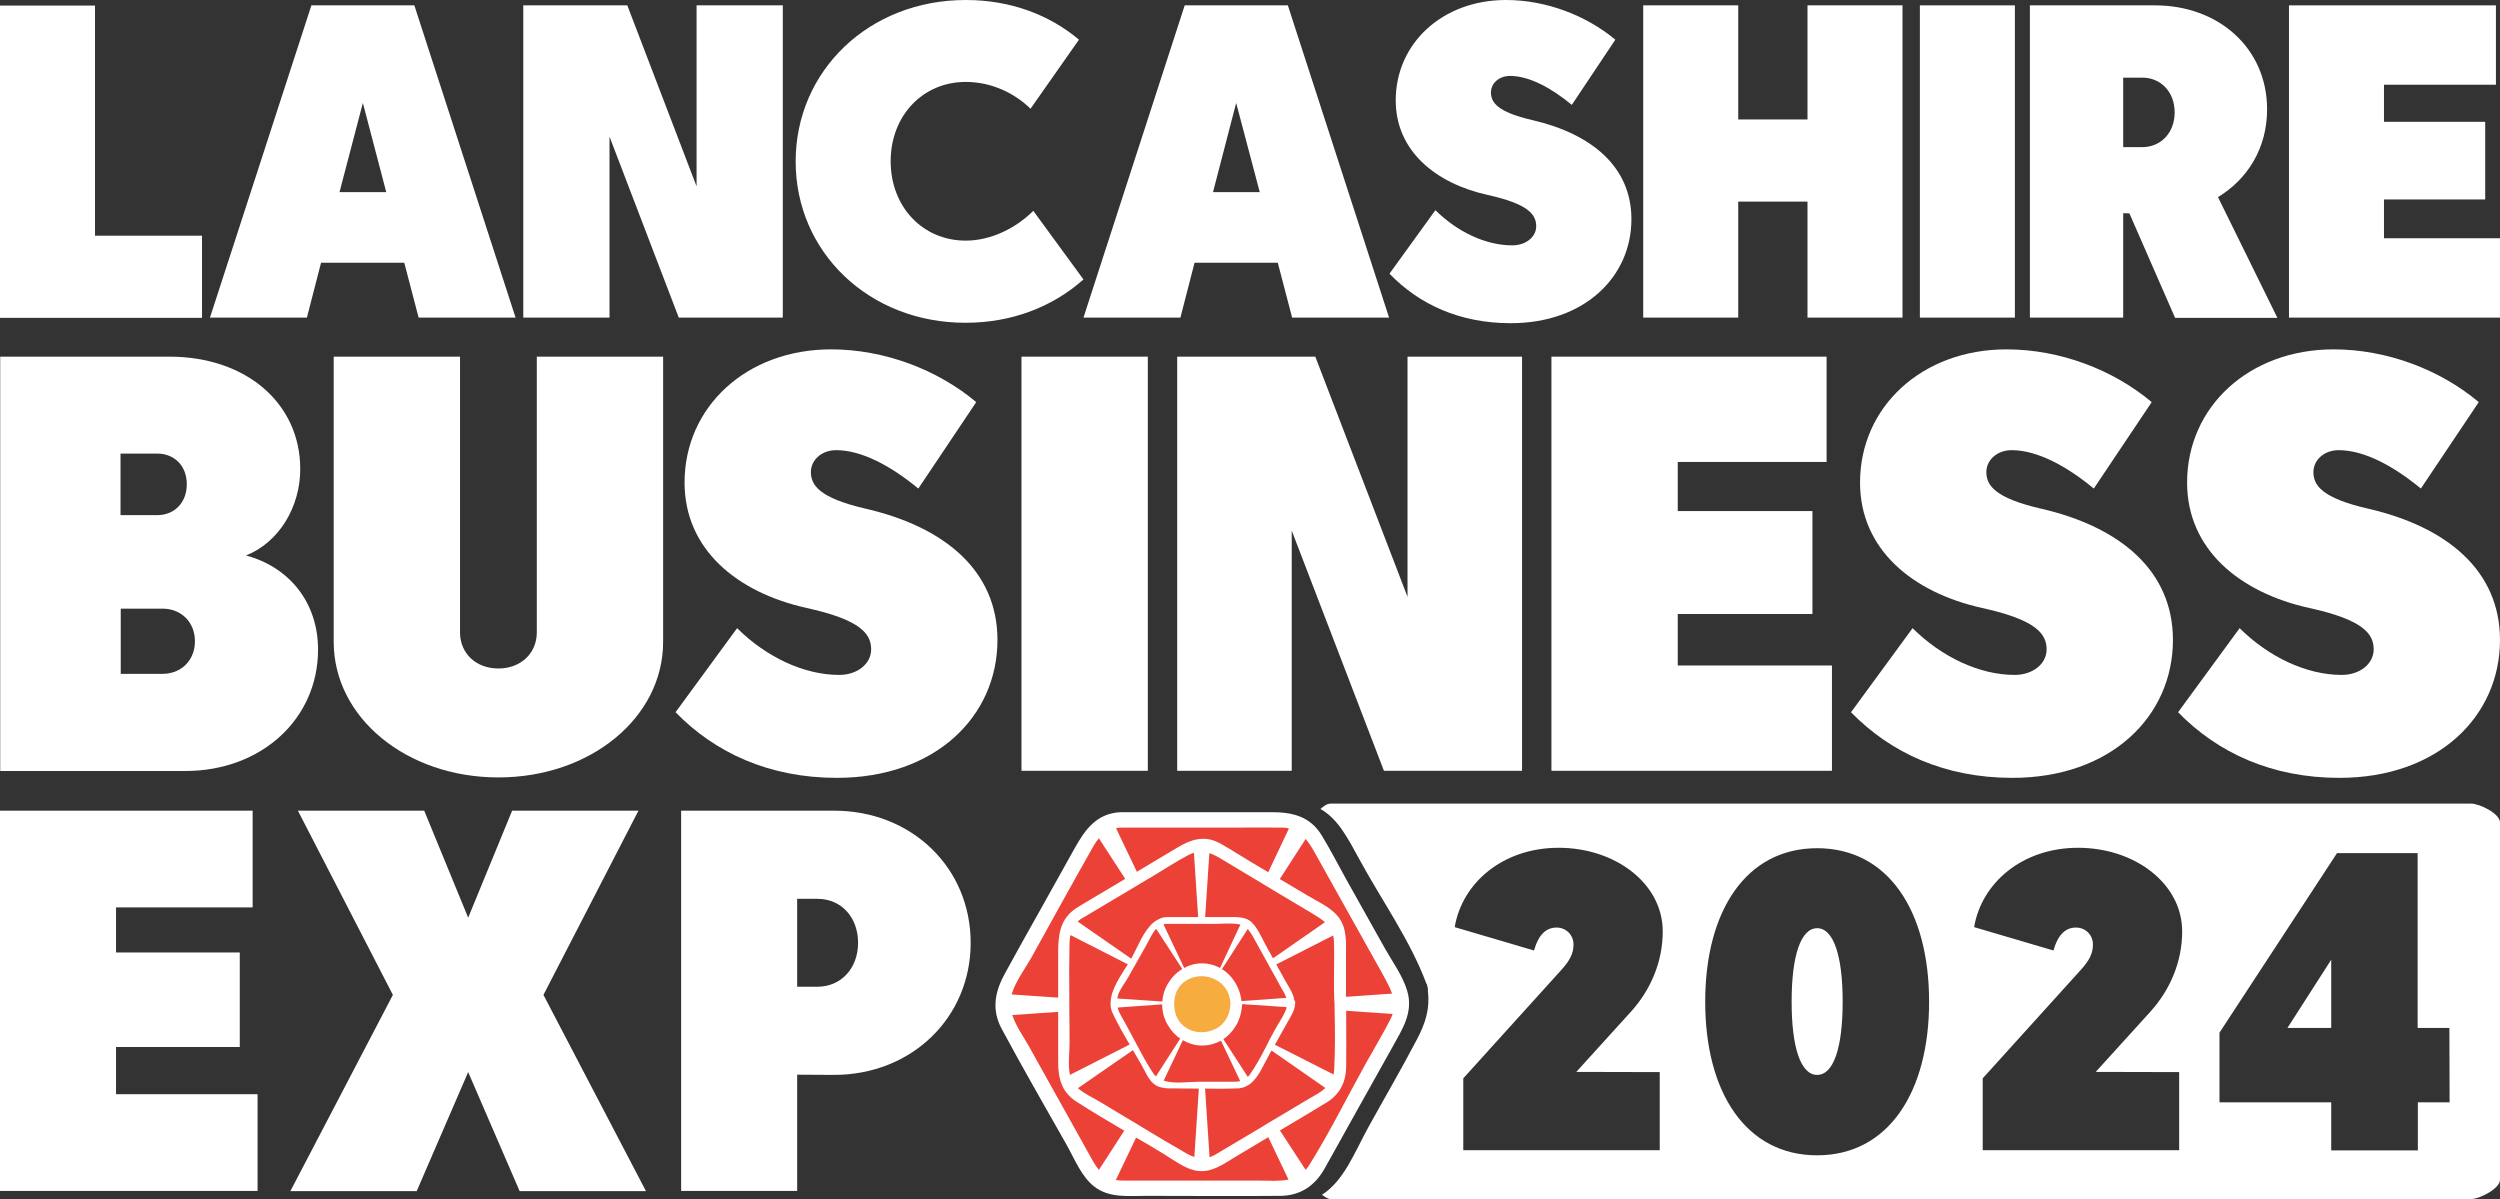
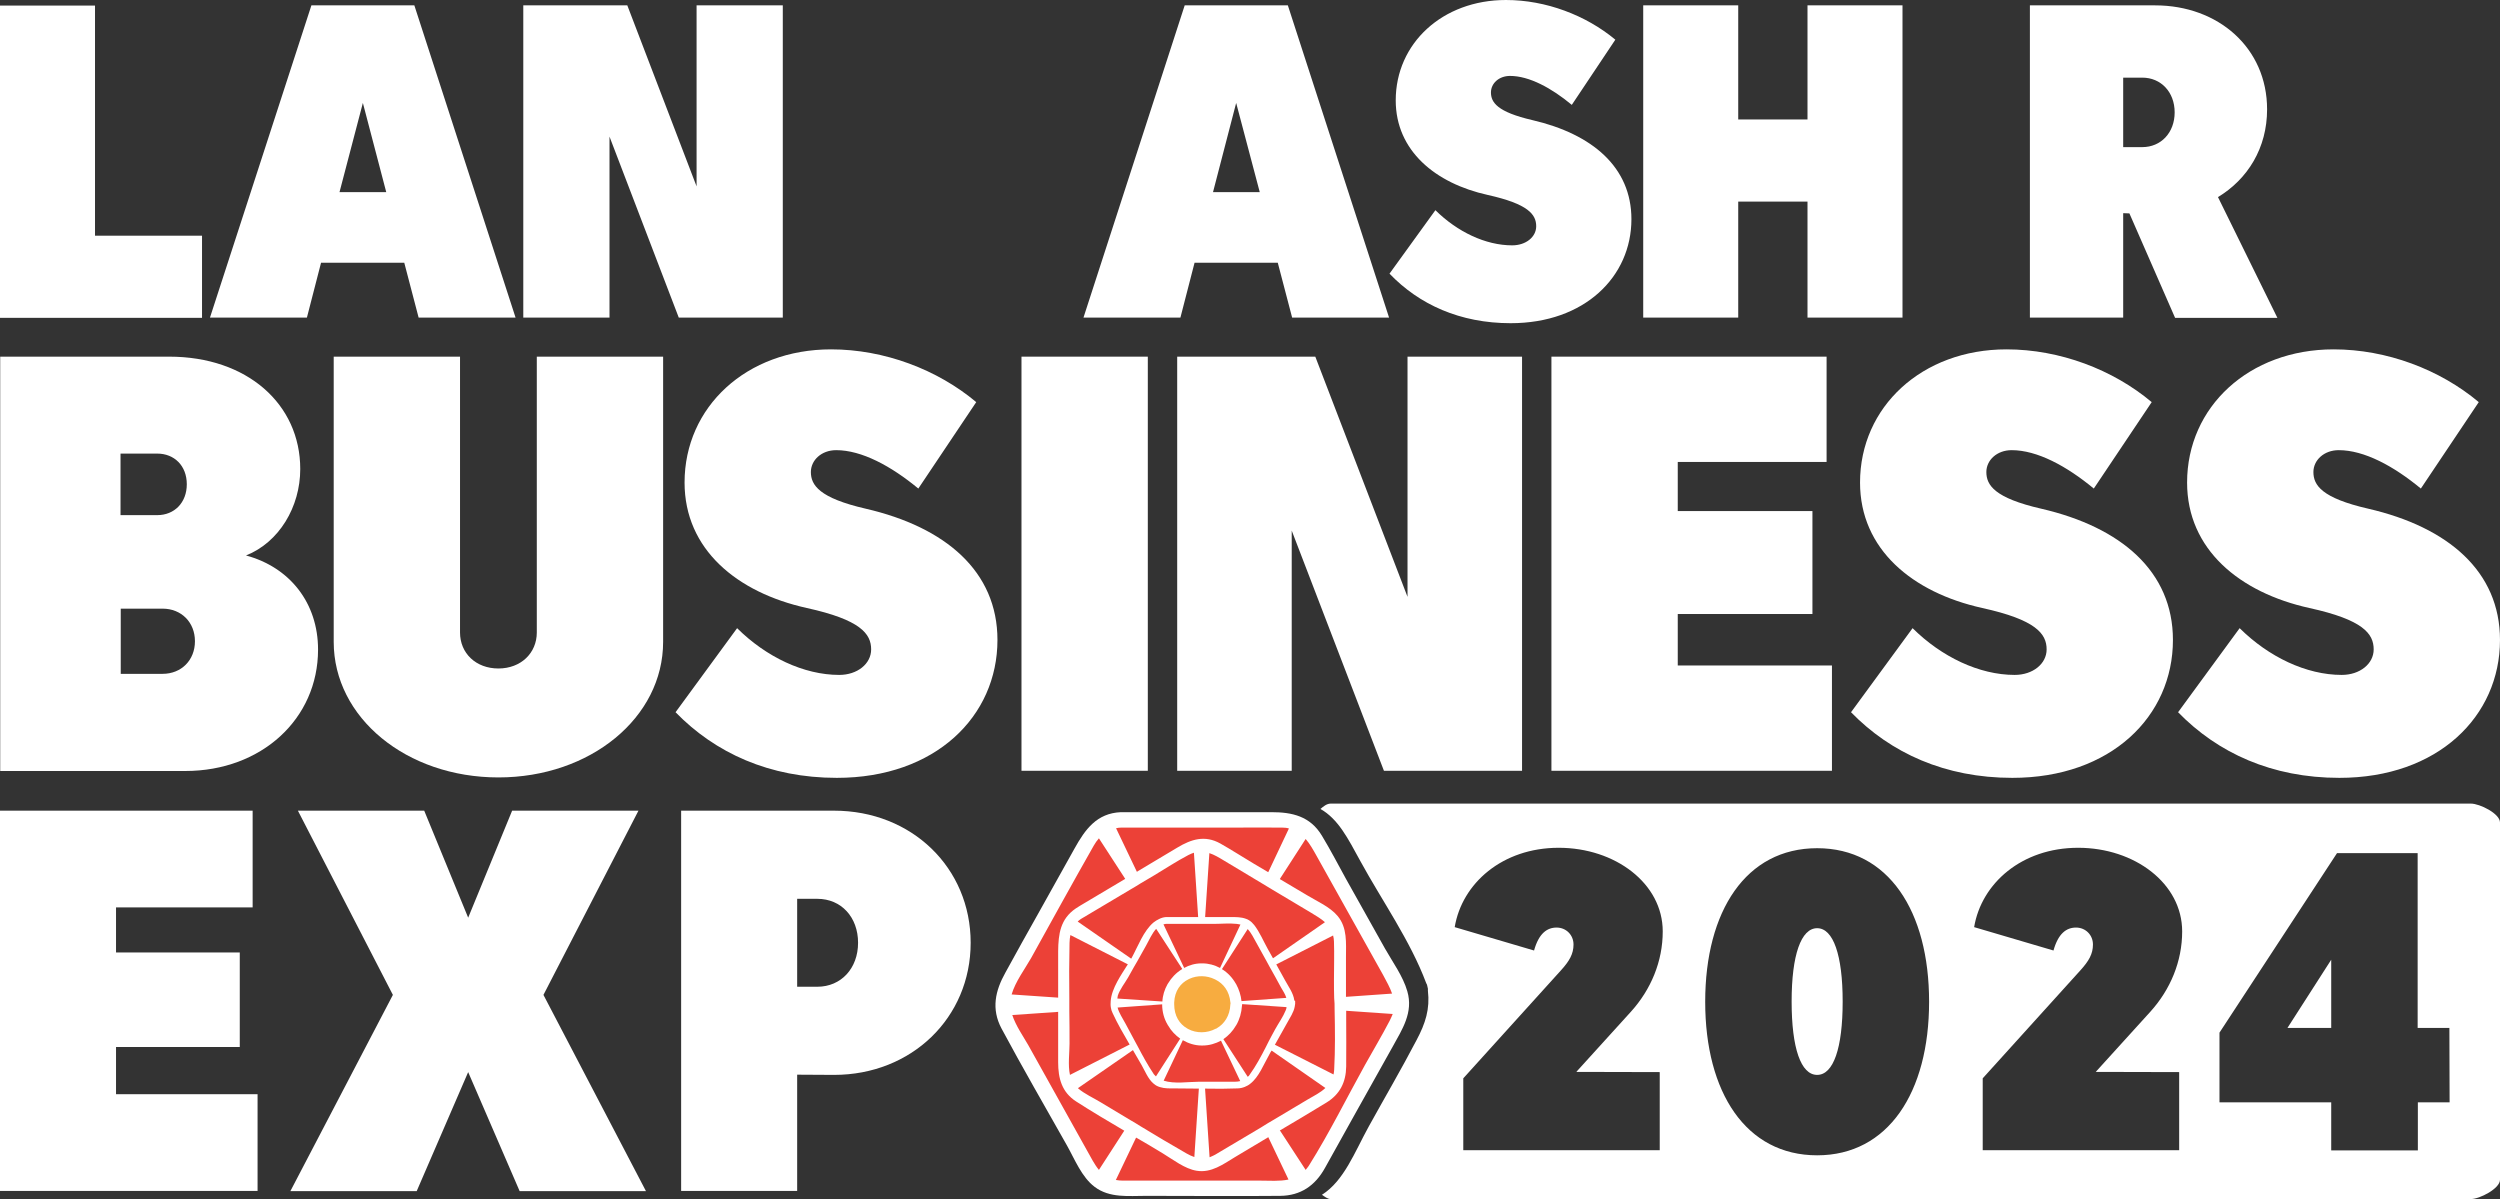
<svg xmlns="http://www.w3.org/2000/svg" version="1.1" id="Layer_2_00000066512409174579534330000005107000444911747483_" x="0px" y="0px" viewBox="0 0 1165.7 559.2" style="enable-background:new 0 0 1165.7 559.2;" xml:space="preserve">
  <rect x="0" y="0" width="1165.7" height="559.2" fill="#333333" stroke="none" />
  <style type="text/css">
	.st0{fill:#FFFFFF;}
	.st1{fill:#EC4137;}
	.st2{fill:#F7AC40;}
</style>
  <g id="Layer_1-2">
    <g id="_2024">
      <polygon class="st0" points="1087,479.3 1087,447.5 1066.6,479.3   " />
      <path class="st0" d="M847.3,432.8c-7.5,0-11.9,12.5-11.9,34.2s4.3,34.2,11.9,34.2s11.9-12.5,11.9-34.2S854.8,432.8,847.3,432.8z" />
      <path class="st0" d="M1152.1,374.7H620.5c-1.9,0-3.5,1.4-4.8,2.5c8.3,4.7,12.8,13.7,18.6,24.3c10.1,18.5,23.3,37.1,30.7,56.9    c0.3,0.4,0.5,1,0.6,1.7c0.2,0.6,0.3,1.3,0.2,1.8c1,8.6-1.1,15.2-5.3,23.1c-7.1,13.6-14.9,26.9-22.3,40.3    c-6.5,11.8-11.5,25.3-21.8,31.8c1.2,0.8,2.6,2,4.1,2h531.6c4.1,0,13.6-4.9,13.6-9V383.5C1165.7,379.4,1156.3,374.7,1152.1,374.7    L1152.1,374.7z M773.9,499.9v36.4h-91.6v-33.5l45.5-50.3c4-4.4,5.9-7.7,5.9-12.1s-3.4-7.9-7.9-7.9s-8.3,2.8-10.5,10.7l-37-10.9    c3.4-20.4,22.2-37,48.5-37s48.5,16.6,48.5,39c0,14-5.5,27.1-14.8,37.4l-25.5,28.1L773.9,499.9L773.9,499.9z M847.3,538.7    c-33.2,0-52.2-29.3-52.2-71.6s19-71.6,52.2-71.6s52.2,29.3,52.2,71.6S880.4,538.7,847.3,538.7z M1016.1,499.9v36.4h-91.6v-33.5    l45.5-50.3c4-4.4,5.9-7.7,5.9-12.1s-3.4-7.9-7.9-7.9s-8.3,2.8-10.5,10.7l-37-10.9c3.4-20.4,22.2-37,48.5-37s48.5,16.6,48.5,39    c0,14-5.5,27.1-14.8,37.4l-25.5,28.1L1016.1,499.9L1016.1,499.9z M1142.2,514h-14.8v22.4H1087V514h-52.1v-32.5l54.8-83.7h37.6    v81.5h14.8L1142.2,514L1142.2,514z" />
    </g>
    <g id="Logo">
      <path class="st1" d="M522.7,381.9h75.6c6.3,0,12.1,3.5,15.2,9.1l37.8,67.7c3.1,5.6,3.1,12.5,0,18.1l-37.8,67.7    c-3.1,5.6-8.9,9.1-15.2,9.1h-75.6c-6.3,0-12.1-3.5-15.2-9.1l-37.8-67.7c-3.1-5.6-3.1-12.5,0-18.1l37.8-67.7    C510.7,385.3,516.5,381.9,522.7,381.9" />
      <path class="st0" d="M656.2,462.2c-2-7-6.9-13.7-10.4-19.9c-6-10.8-12.1-21.7-18.2-32.5c-3.7-6.7-7.2-13.5-11.2-20.1    c-5.5-9.2-14-11-23.5-11c-21.6,0-43.2,0-64.7,0h-5.6c-11.2,0.5-16.6,8-21.6,17c-5.6,10-11.2,20.1-16.8,30.1    c-5.2,9.2-10.3,18.4-15.4,27.7c-4.7,8.4-6.7,16.9-1.8,26.1c9.8,18.3,20.3,36.4,30.5,54.5c3.6,6.4,6.9,14.8,12.9,19.3    c7,5.3,15.8,4.2,24,4.2c20.9,0,41.7,0.2,62.6,0c9.4-0.1,16.2-4.7,20.8-13c4.7-8.5,9.5-17,14.2-25.5c5.8-10.4,11.6-20.7,17.4-31.1    C653.8,480,659.1,472.1,656.2,462.2 M647.9,476.1c-3.6,6.9-7.6,13.6-11.4,20.4c-8.6,15.5-16.6,31.7-26,46.7    c-0.5,0.9-1.2,1.6-1.7,2.3l-12-18.4l-1.4-2.3l-1.6-2.4l-11-16.9l-0.6-0.9l-11.6-17.8l9.1,19.1l0.5,1.1l8.8,18.3l1.2,2.6l1.2,2.4    l9.4,19.7c-4.2,0.9-8.8,0.5-13.2,0.5c-11,0-22,0-32.9,0h-28.2c-2.1,0-4.1,0.1-6.2-0.3l9.5-19.9l1.2-2.6l1.2-2.5l8.6-18.2l0.7-1.4    l9.3-19.5l-11.8,18.2l-0.8,1.3l-10.8,16.7l-1.5,2.3l-1.6,2.5l-11.9,18.4c-1.1-1.3-2-2.8-2.9-4.3c-10-17.9-20-35.8-30-53.8    c-2.4-4.2-5.8-9-7.5-14.1l21.6-1.5l2.8-0.2l2.5-0.1l19.1-1.4l1.4-0.1l20.8-1.5l-21-1.5l-1.3-0.1l-19-1.3l-2.5-0.2l-2.8-0.2    l-21.9-1.5c1.7-5.9,6.2-11.9,9.1-17c9.7-17.5,19.3-35,29.2-52.4c0.7-1.2,1.5-2.4,2.4-3.4l12.2,18.8l1.6,2.4l1.5,2.2l10.2,15.8    l0.8,1.2l12,18.4l-9.5-19.9l-0.6-1.3l-8.1-17l-1.1-2.4l-1.3-2.6l-9.7-20.3c0.8-0.2,1.6-0.3,2.4-0.3h52.1c7.6,0,15.2-0.1,22.9,0    c1.2,0,2.2,0.1,3.2,0.4l-9.6,20.3l-1.2,2.5l-1.2,2.5l-8,16.9l-0.7,1.4l-9.7,20.4l12.2-18.8l0.9-1.4l10.1-15.6l1.5-2.3l1.5-2.4    l12-18.6c1.9,2.2,3.5,5,5.1,7.9c10.3,18.5,20.7,37,31,55.5c1.6,3,3.2,5.8,4.2,8.7l-21.3,1.5l-2.6,0.2l-2.8,0.2l-18.8,1.3l-1.5,0.1    l-21,1.5l20.9,1.4l1.4,0.1l19,1.3l2.7,0.2l2.6,0.2l21.7,1.5C649,473.8,648.5,474.9,647.9,476.1" />
      <path class="st1" d="M503,426l50.8-30.3c4.2-2.5,9.4-2.5,13.6,0l50.8,30.4c4.2,2.5,6.8,7.2,6.8,12.2l0,60.7c0,5-2.6,9.7-6.8,12.2    l-50.8,30.3c-4.2,2.5-9.4,2.5-13.6,0L502.9,511c-4.2-2.5-6.8-7.2-6.8-12.2l0-60.7C496.2,433.1,498.8,428.5,503,426" />
      <path class="st0" d="M627.6,464.7c0-6.1,0-12.2,0-18.3c0-6.8,0.7-13.8-3.9-19.3c-3.6-4.3-9.7-6.9-14.3-9.7    c-4.2-2.5-8.5-5.1-12.8-7.6l-5.4-3.2c-2.2-1.3-4.4-2.6-6.6-3.9c-5.2-3.1-10.3-6.4-15.6-9.4c-7.2-4-13.5-2-20,1.9    c-6.4,3.8-12.7,7.6-19.1,11.4l-5.4,3.3c-6.3,3.8-12.6,7.5-19,11.3c-1.3,0.8-2.6,1.5-3.9,2.4c-7.2,4.9-8.1,11.9-8.2,19.9v28.4    c0,7.8,0,15.6,0,23.4c0,7.5,1.7,14,8.4,18.3c7.3,4.7,14.9,9.2,22.4,13.6c1.8,1.1,3.7,2.1,5.5,3.2c4.2,2.4,8.4,4.9,12.5,7.4    c4.8,2.9,10.2,7.2,15.8,8.1c6.8,1.1,12.3-3,17.9-6.4c5.1-3.1,10.3-6.1,15.4-9.2c1.8-1,3.7-2.1,5.5-3.2c7.3-4.3,14.5-8.6,21.7-13    c6.2-3.8,9.1-9.4,9.2-16.8c0.1-7.6,0-15.1,0-22.7v-3.4C627.6,469,627.6,466.9,627.6,464.7 M622.3,470.8c0.2,9.3,0.3,18.7-0.2,28    c0,0.8-0.2,1.6-0.3,2.2l-27.6-14l-2.7-1.3l-15.1-7.7l-2.2-1.1l2,1.4l14.1,9.8l1.2,0.8l1.2,0.8l25.3,17.6c-2.3,2.2-5.4,3.7-8.3,5.4    c-5.4,3.2-10.7,6.4-16.1,9.6c-1.6,0.9-3.2,1.9-4.8,2.9c-0.3,0.2-0.5,0.3-0.8,0.5c-6.4,3.8-12.8,7.6-19.2,11.4    c-1.4,0.9-2.8,1.7-4.3,2.3c-0.1,0.1-0.3,0.1-0.5,0.2l-2.1-31.9l-0.1-1.7l-0.1-1.7l-1.1-16.9l-0.1-2.6l0-0.5l0,0.5l-0.2,2.6    l-1.1,16.9l-0.1,1.7l-0.1,1.6l-2.1,31.9c-1.2-0.4-2.5-1-3.7-1.7c-7.2-4.1-14.2-8.3-21.3-12.6c-1.6-1-3.2-2-4.8-2.9    c-4.7-2.8-9.3-5.6-14-8.4c-3.1-1.9-7.4-3.8-10.5-6.5l25.3-17.5l1.4-1l1.2-0.8l14.1-9.8l2.1-1.4l-2.2,1.1l-15.2,7.8l-1.3,0.6    l-1.6,0.8l-27.5,14c-1-4.5-0.2-10.4-0.2-14.5c0-5.1,0-10.2-0.1-15.2c0-1.9,0-3.8,0-5.8c-0.1-8.7-0.1-17.4,0.1-26.1    c0-1.3,0.2-2.5,0.4-3.6l26.7,13.6l1.5,0.8l1.3,0.6l15.7,8l2.3,1.2l-2.2-1.5l-14.5-10l-1.2-0.9l-1.4-0.9l-24.8-17.2    c0.4-0.4,0.9-0.8,1.5-1.2c7.7-4.6,15.5-9.2,23.2-13.8c1.6-0.9,3.2-1.9,4.8-2.9c2-1.2,4.1-2.4,6.1-3.6c5.3-3.2,10.5-6.6,16-9.5    c0.9-0.5,1.8-0.8,2.6-1.1l2,30.4l0.1,1.7l0.1,1.5l1.2,18.2l0.2,3l0.2-3l1.2-18.2l0.1-1.5l0.1-1.7l2-30.2c2.2,0.7,4.4,2,6.7,3.4    c6,3.6,12,7.2,18,10.8c1.6,1,3.2,1.9,4.8,2.9c6,3.6,12.1,7.2,18.1,10.8c2.3,1.4,4.5,2.7,6.3,4.3l-24.6,17.1l-1.3,0.9l-1.3,0.9    l-14.4,10l-2.2,1.5l2.3-1.2l15.6-7.9l1.4-0.7l1.4-0.7l26.9-13.7c0.2,0.9,0.4,1.8,0.4,2.8c0.2,5.9,0,11.9,0,17.9    c0,2.8,0,5.7,0.1,8.5C622.3,467,622.3,468.9,622.3,470.8" />
      <path class="st1" d="M543.6,429.4h33.8c2.8,0,5.4,1.5,6.8,4l16.9,30.2c1.4,2.5,1.4,5.6,0,8.1L584.1,502c-1.4,2.5-4,4-6.8,4h-33.8    c-2.8,0-5.4-1.5-6.8-4l-16.9-30.2c-1.4-2.5-1.4-5.6,0-8.1l16.9-30.2C538.2,430.9,540.8,429.4,543.6,429.4" />
      <path class="st0" d="M603.5,466.4c-0.4-3.3-2.8-6.5-4.3-9.3c-1.4-2.5-2.8-5-4.2-7.6c-0.5-0.9-1-1.9-1.5-2.8    c-0.8-1.5-1.6-2.9-2.4-4.3c-2-3.6-3.8-7.9-6.3-11.1c-0.4-0.5-0.8-0.9-1.2-1.3c-0.8-0.7-1.7-1.3-2.7-1.6c-2.1-0.8-4.6-0.8-7-0.8    h-30.2c-1.2,0.1-2.2,0.4-3.2,0.9c-0.9,0.4-1.8,1-2.6,1.6c-4.7,3.9-7.4,11.4-10.2,16.5c-0.1,0.2-0.2,0.4-0.3,0.5    c-0.4,0.7-0.8,1.5-1.3,2.2c-3.2,5.1-7.8,11.5-8.2,17.5c-0.1,1-0.1,2.1,0.1,3.1c0.1,0.8,0.4,1.7,0.8,2.5c2.3,5,5.1,9.8,7.9,14.6    c0.5,0.9,1,1.8,1.6,2.7c1.3,2.3,2.7,4.6,4,6.9c1.6,2.8,3,6.4,5.4,8.5c0.2,0.1,0.3,0.3,0.5,0.4c0.8,0.7,1.7,1.1,2.7,1.4    c2.2,0.7,4.5,0.6,6.9,0.6c3.8,0,7.7,0.1,11.5,0.1c1,0,2,0,3,0c4.9,0.1,9.8,0.1,14.6-0.1c1.3,0,2.5-0.3,3.5-0.7    c0.9-0.4,1.8-0.8,2.6-1.5c4-3.1,6.2-8.9,8.8-13.5c0.4-0.8,0.8-1.5,1.3-2.2c0.5-0.9,1-1.8,1.5-2.7c1.8-3.3,3.7-6.6,5.6-10    c1.3-2.4,3-4.8,3.5-7.5c0.2-0.9,0.3-1.8,0.2-2.7C603.5,466.6,603.5,466.5,603.5,466.4 M599.5,471.1c-1.2,3-3.3,5.9-4.9,8.8    c-1,1.9-2.1,3.8-3.1,5.8c-0.4,0.8-0.8,1.6-1.2,2.4c-2.3,4.5-4.7,9-7.6,13c-0.2,0.4-0.5,0.7-0.9,1l-11.4-17.6l-1.4-2.1l-1.8-2.8    l-2.4-3.7l1.9,3.9l1.5,3.1l1.1,2.3l9,18.9c-1.6,0.4-3.4,0.3-5.3,0.3h-14.2c-4.6,0-11.2,1.1-16.2-0.5l8.9-18.8l1.1-2.3l1.3-2.8    l2-4.3l-2.6,4l-1.6,2.5l-1.4,2.1L539,501.9c-0.5-0.5-1-0.9-1.3-1.5c-2.6-3.9-4.9-8.1-7.1-12.3c-0.4-0.8-0.9-1.6-1.3-2.4    c-1.5-2.8-3-5.6-4.5-8.4c-1.4-2.6-3-4.9-3.7-7.5l20.9-1.5l2.7-0.2l2.7-0.2l3.9-0.3l-3.9-0.2l-5.3-0.4l-21.1-1.4    c0.1-0.4,0.1-0.8,0.2-1.3c0.9-2.9,3.3-5.9,4.8-8.5c0.9-1.7,1.8-3.3,2.8-5c0.5-0.8,0.9-1.6,1.4-2.4c1.4-2.5,2.8-5,4.2-7.5    c1.4-2.5,2.7-5.6,4.7-7.8l12.1,18.6l1.6,2.5l1.5,2.2l1.8,2.8l-1.5-3l-1.2-2.4l-1.3-2.6l-9.6-20.2c0.4-0.1,0.7-0.1,1.1-0.2h22.2    c3.6,0,7.3-0.4,10.9,0c0.7,0.1,1.2,0.2,1.7,0.3l-9.4,20l-1.3,2.7l-1.3,2.7l-1.5,3.1l1.8-2.9l1.6-2.5l1.6-2.5l11.9-18.5    c0.8,0.9,1.5,1.9,2.2,3.1c2.2,4,4.5,8.1,6.7,12.1c0.4,0.8,0.9,1.6,1.3,2.4c1.8,3.2,3.6,6.4,5.3,9.6c1,1.7,2,3.2,2.5,4.9l-20.9,1.5    l-2.6,0.2l-2.8,0.2l-4,0.3l4.1,0.3l2.8,0.2l2.7,0.2l20.8,1.4C599.9,470.1,599.7,470.6,599.5,471.1" />
      <path class="st2" d="M576.4,468.5c0,9.1-7.1,16.4-15.9,16.4s-15.9-7.3-15.9-16.4s7.1-16.4,15.9-16.4S576.4,459.5,576.4,468.5" />
      <path class="st0" d="M579,467.5c0-0.2,0-0.4-0.1-0.6c-0.3-2.9-1.2-5.6-2.5-8c-0.1-0.1-0.1-0.2-0.2-0.3c-1.6-2.8-3.8-5.1-6.4-6.7    c-0.4-0.2-0.7-0.4-1-0.6c-2.4-1.3-5.2-2.1-8.2-2.1h-0.4c-2.9,0-5.7,0.8-8.2,2.2c-0.4,0.1-0.7,0.4-1,0.6c-2.6,1.6-4.8,3.9-6.4,6.6    c-0.1,0.1-0.1,0.2-0.2,0.3c-1.4,2.5-2.3,5.3-2.4,8.2c-0.1,0.4-0.1,0.8-0.1,1.2v0.1c0,3.4,0.9,6.7,2.6,9.5c0,0.1,0.1,0.2,0.2,0.3    c1.4,2.5,3.4,4.5,5.6,6.1c0.4,0.2,0.8,0.5,1.2,0.7c2.6,1.5,5.6,2.5,8.8,2.5h0.4c3.2,0,6.1-0.9,8.7-2.3c0.4-0.2,0.8-0.5,1.1-0.7    c2.3-1.6,4.3-3.7,5.8-6.3c0.1-0.1,0.1-0.2,0.2-0.3c1.5-2.6,2.4-5.7,2.6-8.9c0-0.2,0.1-0.5,0.1-0.8v-0.1    C579.1,467.9,579.1,467.8,579,467.5 M573.7,468.3c-0.2,5.4-2.9,9.2-6.4,11.2c-0.1,0.1-0.3,0.2-0.5,0.2c-3.9,2.1-8.9,2.2-12.8,0.1    c-0.2-0.1-0.4-0.2-0.5-0.3c-3.5-2-6-5.8-6-11.3V468c0-0.2,0-0.4,0-0.5c0.2-5.5,3-9.1,6.7-10.9c0.1-0.1,0.3-0.1,0.4-0.2    c3.7-1.7,8.1-1.6,11.8,0.2c0.1,0.1,0.3,0.1,0.4,0.2c3.6,1.8,6.4,5.3,6.9,10.5c0,0.2,0.1,0.4,0.1,0.6    C573.7,468,573.7,468.1,573.7,468.3" />
    </g>
    <g id="Exp">
      <path class="st0" d="M0,378h117.8v45.1H54.1v21h57.7v44.1H54.1v22h66v45.1H0V378L0,378z" />
      <path class="st0" d="M218.3,427.9l20.5-49.9h58.9l-44.3,85.9l47.8,91.5h-58.9l-24-55.5l-24,55.5h-58.9l47.8-91.5L138.9,378h58.9    L218.3,427.9L218.3,427.9z" />
      <path class="st0" d="M371.7,501.1v54.2h-54.1V378h71.3c36.2,0,63.7,26.6,63.7,61.6s-27.6,61.6-63.7,61.6L371.7,501.1L371.7,501.1z     M381.1,460.1c11.1,0,19-8.6,19-20.5s-7.8-20.5-19-20.5h-9.4v41L381.1,460.1L381.1,460.1z" />
    </g>
    <g id="Business">
      <path class="st0" d="M0.1,359.4V166.3h78.8c36.3,0,61.1,22.1,61.1,52.4c0,17.7-9.9,34.2-25.3,40.3c20.4,5.5,33.6,22.1,33.6,43.9    c0,32.3-26.4,56.6-61.9,56.6H0.1z M73.3,211.5H56.2v28.7h17.1c8,0,13.8-5.8,13.8-14.4S81.3,211.5,73.3,211.5L73.3,211.5z     M75.8,283.8H56.3v30.4h19.5c8.8,0,15.1-6.4,15.1-15.2S84.6,283.8,75.8,283.8z" />
      <path class="st0" d="M214.5,294.9c0,9.7,7.4,16.8,17.9,16.8s17.9-7.2,17.9-16.8V166.3h58.9v133c0,35.3-33.9,63.2-76.8,63.2    s-76.8-27.9-76.8-63.2v-133h58.9L214.5,294.9L214.5,294.9z" />
      <path class="st0" d="M343.7,292.9c13.5,13.4,31.1,21.8,47.6,21.8c8.5,0,14.9-5.2,14.9-11.9c0-7.3-5-13.8-30-19.3    c-32.5-7.2-57-27.3-57-58.5c0-35.3,28.9-62.1,68.3-62.1c24.8,0,49.6,9.4,67.7,24.6l-27,40.3c-12.7-10.5-26.4-17.9-38.3-17.9    c-6.9,0-11.8,4.7-11.8,10.2c0,6.1,3.9,12.1,25.6,17.1c37.2,8.6,61.4,29.2,61.4,61.2c0,35.6-28.9,64.3-74.9,64.3    c-31.4,0-56.7-11.6-75.2-30.6L343.7,292.9L343.7,292.9z" />
      <path class="st0" d="M535.2,359.4h-58.9V166.3h58.9V359.4z" />
      <path class="st0" d="M548.9,166.3h64.4l43,112v-112h53.4v193.1h-64.4l-43-112v112h-53.4V166.3z" />
      <path class="st0" d="M723.4,166.3h128.3v49.1h-69.4v22.9h62.8v48h-62.8v24h71.9v49.1H723.4L723.4,166.3L723.4,166.3z" />
      <path class="st0" d="M891.8,292.9c13.5,13.4,31.1,21.8,47.6,21.8c8.5,0,14.9-5.2,14.9-11.9c0-7.3-5-13.8-30-19.3    c-32.5-7.2-57-27.3-57-58.5c0-35.3,28.9-62.1,68.3-62.1c24.8,0,49.6,9.4,67.7,24.6l-27,40.3c-12.7-10.5-26.4-17.9-38.3-17.9    c-6.9,0-11.8,4.7-11.8,10.2c0,6.1,3.8,12.1,25.6,17.1c37.2,8.6,61.4,29.2,61.4,61.2c0,35.6-28.9,64.3-74.9,64.3    c-31.4,0-56.7-11.6-75.2-30.6L891.8,292.9L891.8,292.9z" />
      <path class="st0" d="M1044.3,292.9c13.5,13.4,31.1,21.8,47.6,21.8c8.5,0,14.9-5.2,14.9-11.9c0-7.3-4.9-13.8-30-19.3    c-32.5-7.2-57-27.3-57-58.5c0-35.3,28.9-62.1,68.3-62.1c24.8,0,49.6,9.4,67.7,24.6l-27,40.3c-12.7-10.5-26.4-17.9-38.3-17.9    c-6.9,0-11.8,4.7-11.8,10.2c0,6.1,3.8,12.1,25.6,17.1c37.2,8.6,61.4,29.2,61.4,61.2c0,35.6-28.9,64.3-74.9,64.3    c-31.4,0-56.7-11.6-75.2-30.6L1044.3,292.9L1044.3,292.9z" />
    </g>
    <g id="Lancashire">
      <path class="st0" d="M0,2.6h44.3v107.3h49.9v38.3H0V2.6z" />
      <path class="st0" d="M193.2,2.5l47.2,145.6h-45.2l-6.7-25.6h-38.8l-6.6,25.6H97.9L145.2,2.5H193.2L193.2,2.5z M158.3,89.6h21.8    L169.2,48L158.3,89.6L158.3,89.6z" />
      <path class="st0" d="M244,2.5h48.5l32.3,84.4V2.5H365v145.6h-48.5l-32.3-84.4v84.4H244V2.5z" />
-       <path class="st0" d="M371,75.3C371,32.9,405.3,0,450.3,0c20.9,0,39,6.9,52.8,18.5l-22.6,32.2c-7.2-7.1-18-12.5-30.2-12.5    c-20.1,0-35,15.8-35,37s14.9,37,35,37c12.2,0,23.8-6.2,31.5-13.9l23.4,32c-14.5,12.9-33.6,20.2-54.9,20.2    C405.4,150.6,371,117.7,371,75.3L371,75.3z" />
      <path class="st0" d="M600.5,2.5l47.2,145.6h-45.2l-6.7-25.6H557l-6.6,25.6h-45.2L552.4,2.5H600.5z M565.6,89.6h21.8L576.4,48    L565.6,89.6L565.6,89.6z" />
      <path class="st0" d="M669.3,98c10.2,10.1,23.4,16.4,35.8,16.4c6.4,0,11.2-3.9,11.2-8.9c0-5.5-3.7-10.4-22.6-14.6    c-24.4-5.4-42.9-20.6-42.9-44.1c0-26.6,21.8-46.8,51.4-46.8c18.6,0,37.3,7.1,51,18.5l-20.3,30.4c-9.5-7.9-19.9-13.5-28.8-13.5    c-5.2,0-8.9,3.5-8.9,7.7c0,4.6,2.9,9.1,19.3,12.9c28,6.5,46.2,22,46.2,46.2c0,26.8-21.8,48.5-56.3,48.5    c-23.6,0-42.7-8.7-56.5-23.1L669.3,98L669.3,98z" />
      <path class="st0" d="M766.2,2.5h44.3v53.2h32.3V2.5h44.3v145.6h-44.3V94h-32.3v54.1h-44.3V2.5z" />
-       <path class="st0" d="M939.5,148.1h-44.3V2.5h44.3V148.1z" />
      <path class="st0" d="M990,99.4v48.7h-43.5V2.5h58.4c29.4,0,52.2,19.8,52.2,48.5c0,18-9,32.5-22.9,40.9l27.7,56.3h-47.7l-21.3-48.7    L990,99.4L990,99.4z M998.9,68.6c8.7,0,15.1-6.7,15.1-16.2s-6.4-16.2-15.1-16.2H990v32.4H998.9z" />
-       <path class="st0" d="M1067.3,2.5h96.5v37h-52.2v17.3h47.2V93h-47.2v18.1h54.1v37h-98.4L1067.3,2.5L1067.3,2.5z" />
    </g>
  </g>
</svg>